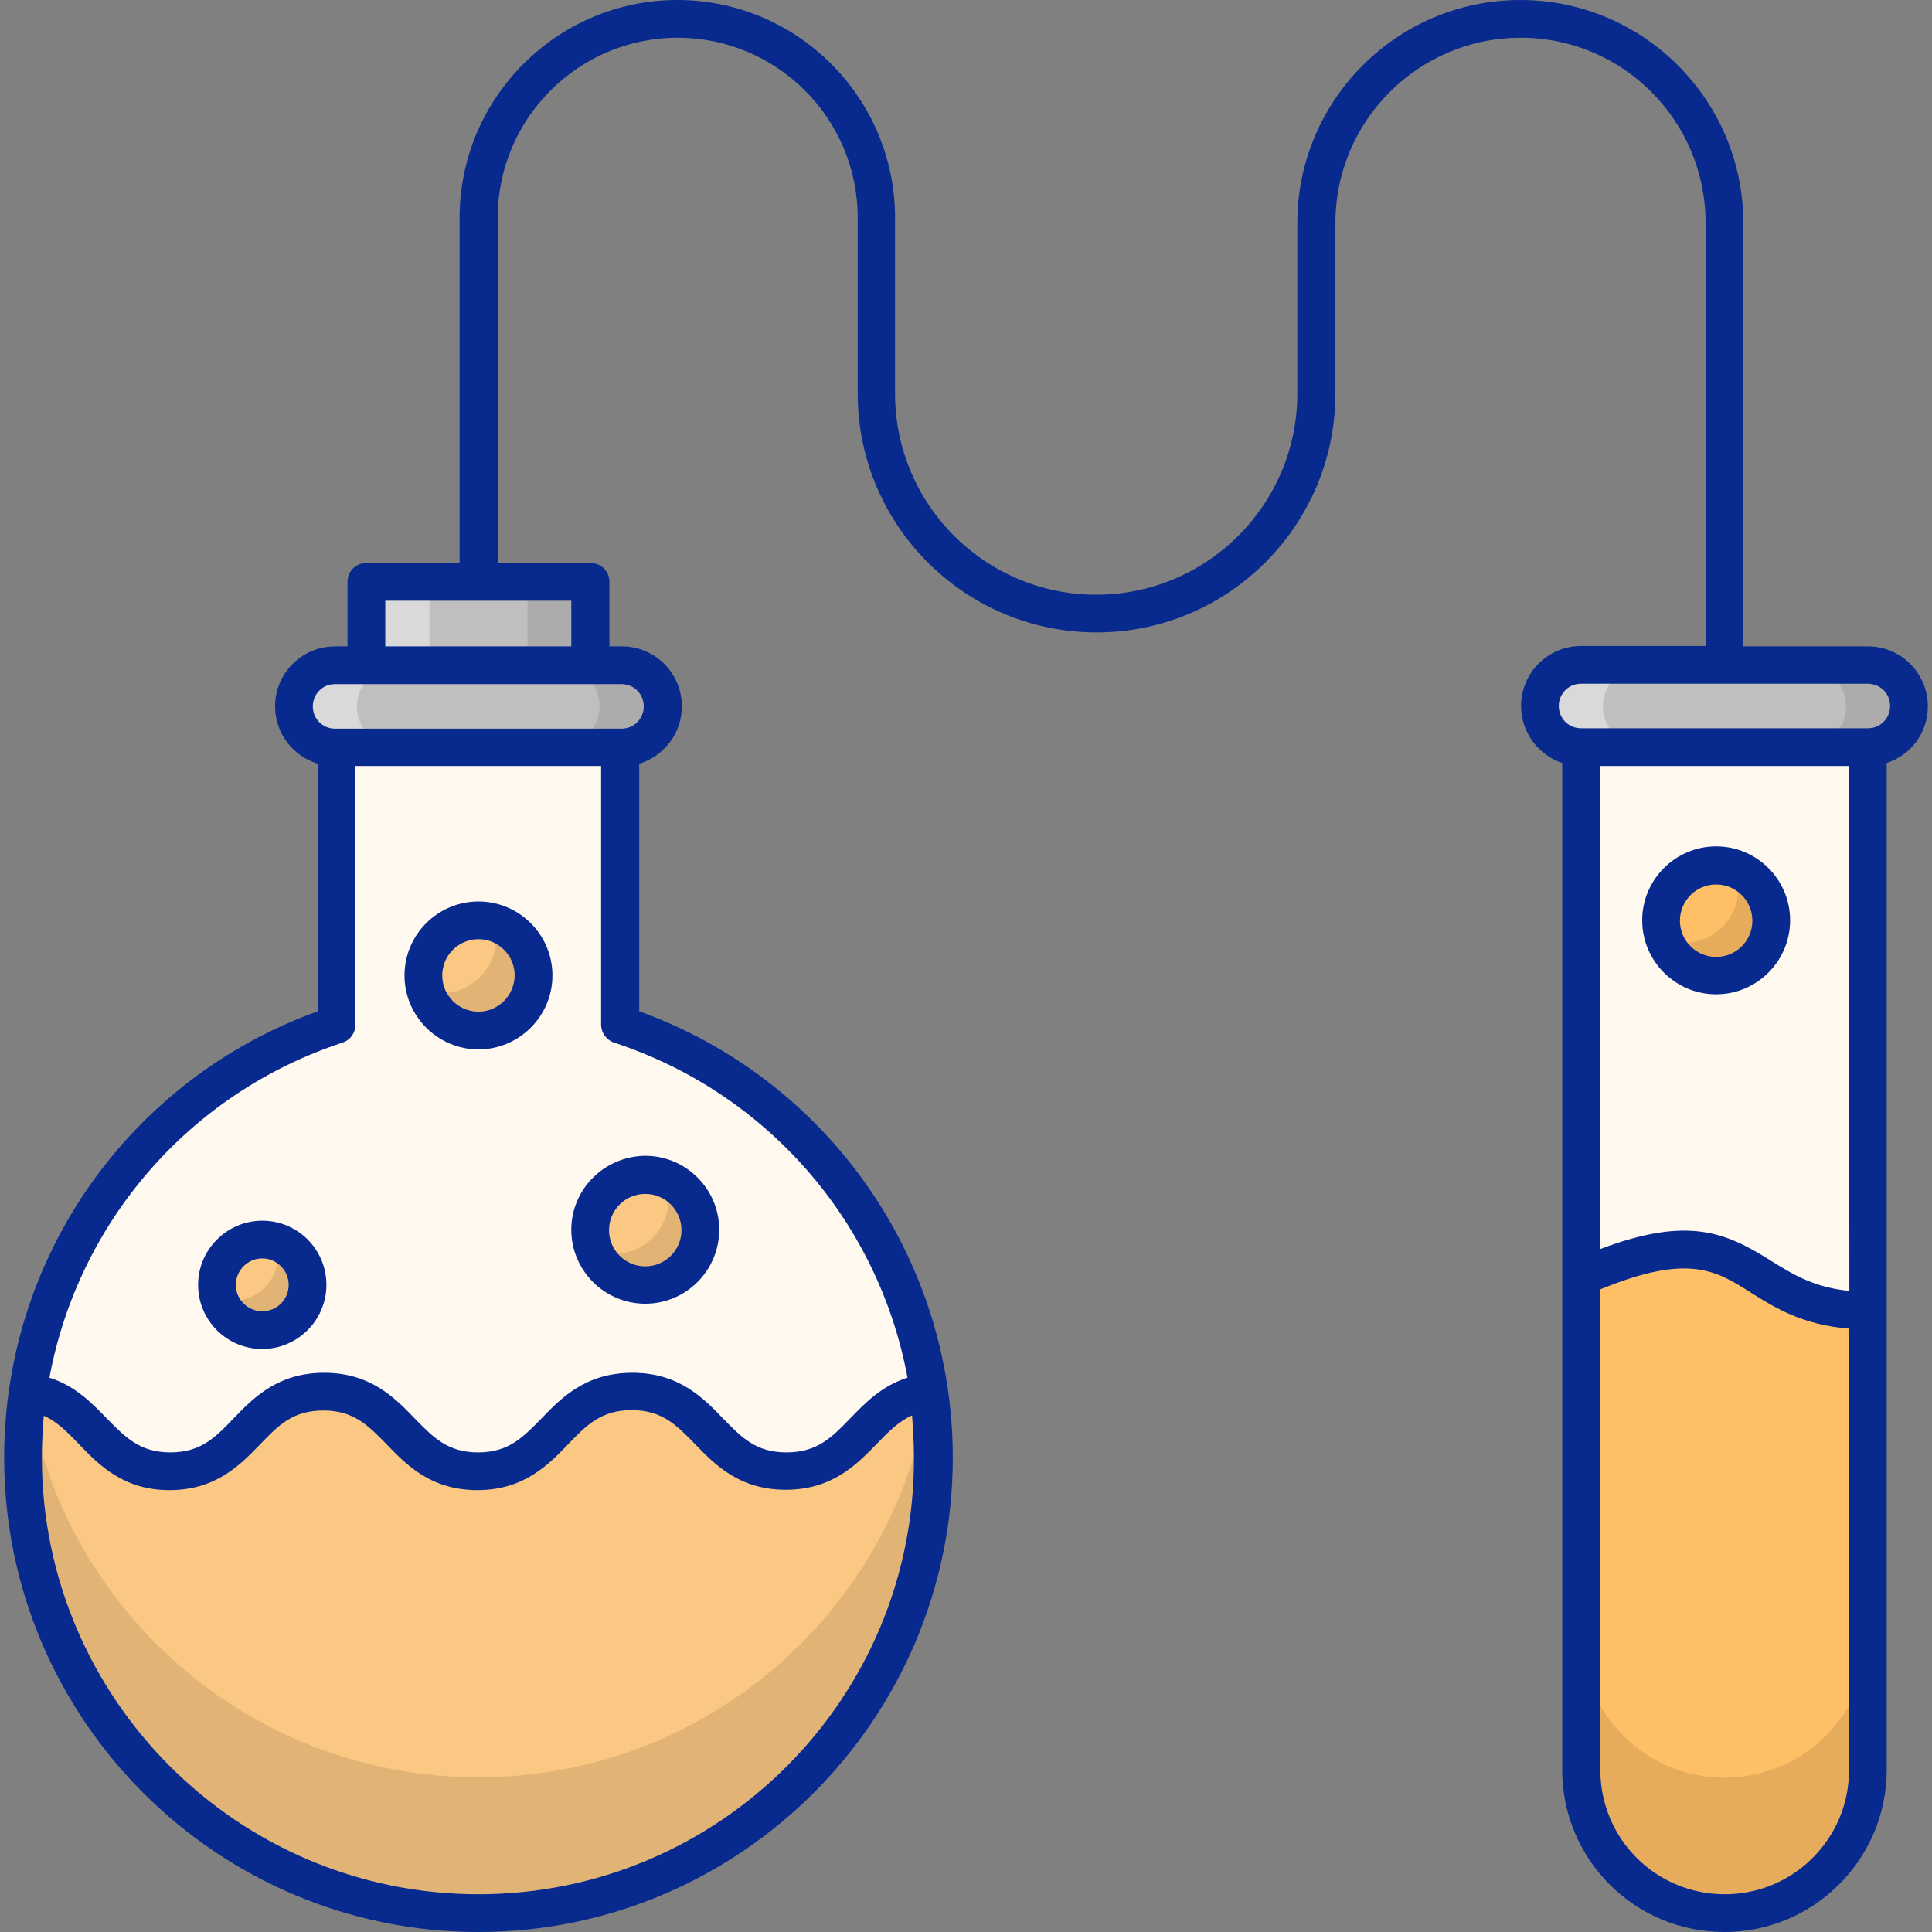
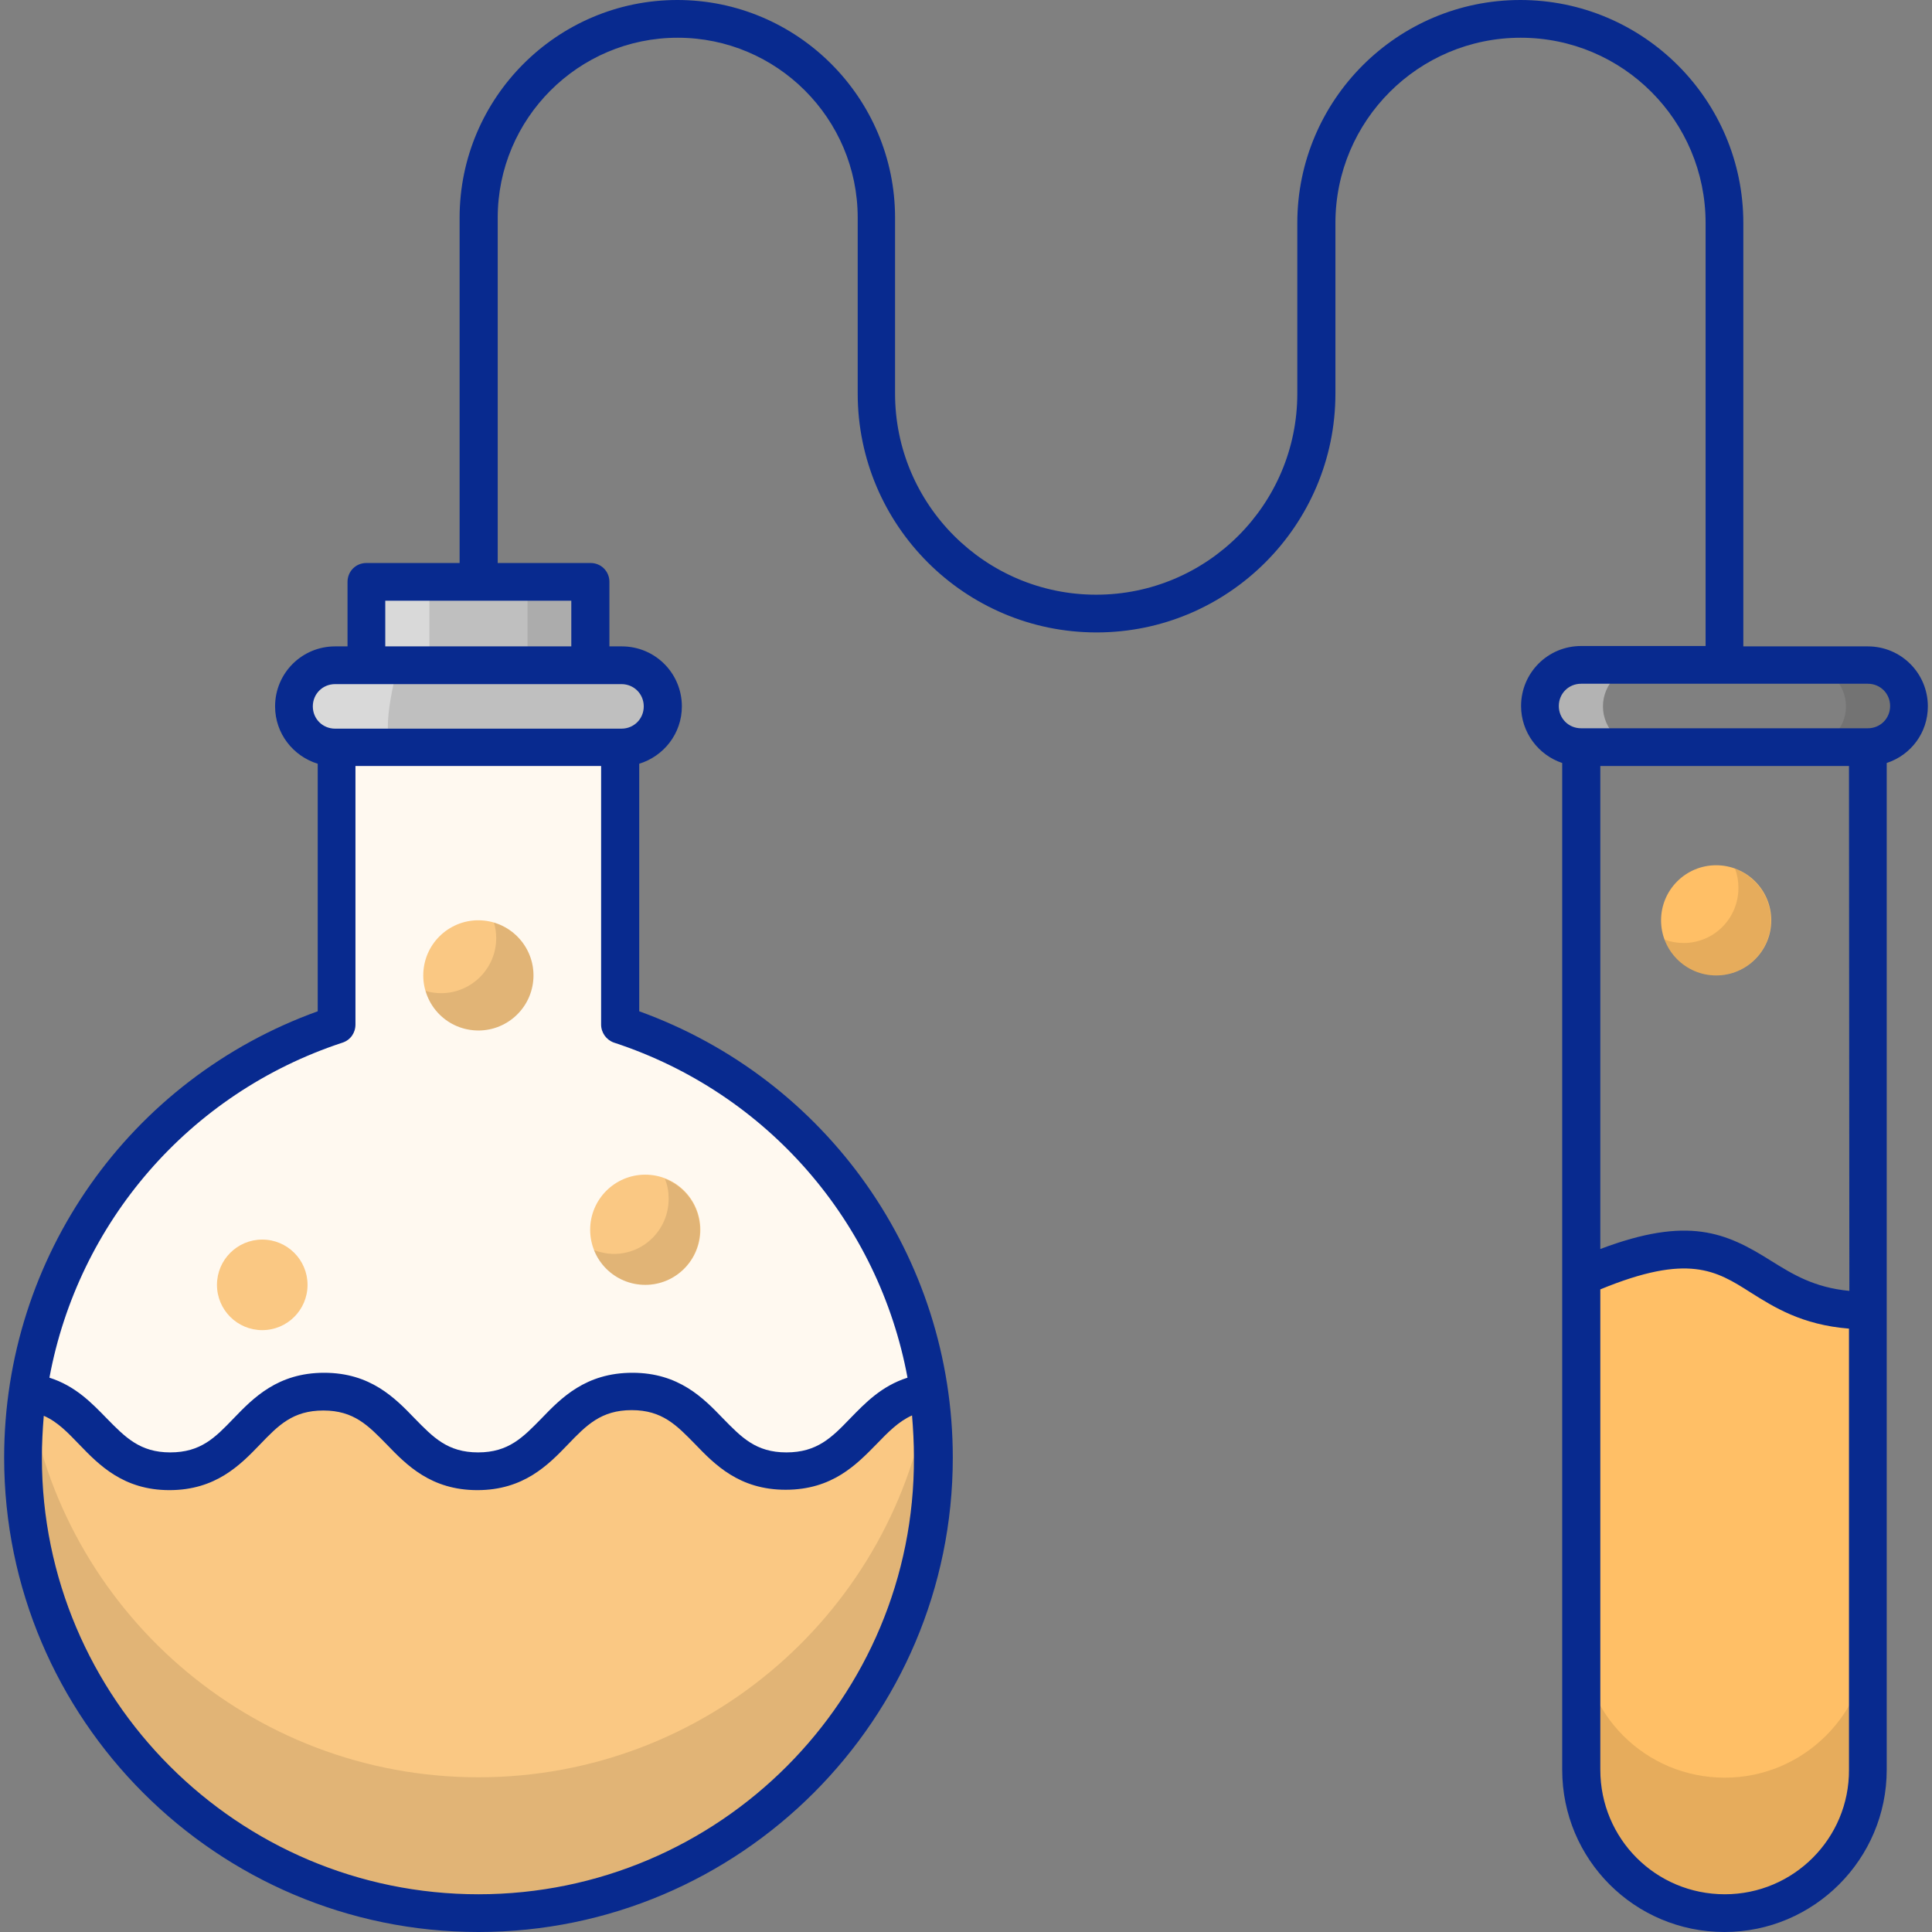
<svg xmlns="http://www.w3.org/2000/svg" enable-background="new 0 0 512 512" viewBox="0 0 512 512">
  <rect x="0" y="0" width="512" height="512" fill="#808080" stroke="none" />
  <path fill="#fff9f0" d="M247.5,386.3c0,66.6-54,120.7-120.7,120.7S6.1,453,6.1,386.3c0-53.5,34.9-98.9,83.1-114.8v-84h75.1v84C212.6,287.4,247.5,332.8,247.5,386.3z" class="colorf0f7ff svgShape" />
  <path fill="#fac883" d="M247.5,386.3c0,66.6-54,120.7-120.7,120.7S6.1,453,6.1,386.3c0-5.9,0.4-11.6,1.3-17.3c17.3,2,18.4,20.9,37.7,20.9c20.4,0,20.4-21.2,40.8-21.2s20.4,21.2,40.8,21.2c20.4,0,20.4-21.2,40.9-21.2c20.4,0,20.4,21.2,40.8,21.2c19.4,0,20.4-18.9,37.8-20.9C247,374.7,247.5,380.4,247.5,386.3z" class="color83cafa svgShape" />
  <path d="M247.5,386.3c0,66.6-54,120.7-120.7,120.7S6.1,453,6.1,386.3c0-6.1,0.4-12.1,1.3-17.9c8.7,58.1,58.9,102.6,119.4,102.6s110.7-44.5,119.4-102.6C247,374.2,247.5,380.2,247.5,386.3z" class="color000000 svgShape" opacity=".1" />
-   <path fill="#bfbfbf" d="M505.9,187.2c0,6-4.9,10.9-10.9,10.9h-75.9c-6,0-10.9-4.9-10.9-10.9s4.9-10.9,10.9-10.9H495C501,176.3,505.9,181.1,505.9,187.2z" class="colorbfbfbf svgShape" />
  <path fill="#fff" d="M435.7,198.1h-16.7c-6,0-10.9-4.9-10.9-10.9s4.9-10.9,10.9-10.9h16.7c-6,0-10.9,4.9-10.9,10.9S429.7,198.1,435.7,198.1z" class="colorffffff svgShape" opacity=".4" />
  <path d="M505.9,187.2c0,6-4.9,10.9-10.9,10.9h-16.7c6,0,10.9-4.9,10.9-10.9s-4.9-10.9-10.9-10.9H495C501,176.3,505.9,181.1,505.9,187.2z" class="color000000 svgShape" opacity=".1" />
-   <path fill="#fff9f0" d="M495.1,198v271c0,20.9-17,38-38,38c-10.5,0-20-4.2-26.9-11.1c-6.9-6.9-11.1-16.4-11.1-26.9V198H495.1z" class="colorf0f7ff svgShape" />
  <path fill="#ffbf66" d="M495.1,347.3V469c0,20.9-17,38-38,38c-10.5,0-20-4.2-26.9-11.1c-6.9-6.9-11.1-16.4-11.1-26.9V338.4C466,317.8,459.8,347.3,495.1,347.3z" class="colore56c63 svgShape" />
  <path d="M495.1,433.1V469c0,20.9-17,38-38,38c-10.5,0-20-4.2-26.9-11.1s-11.1-16.4-11.1-26.9v-35.9c0,10.5,4.2,20,11.1,26.9s16.4,11.1,26.9,11.1C478,471.1,495.1,454,495.1,433.1z" class="color000000 svgShape" opacity=".1" />
  <rect width="59.3" height="22.1" x="97.1" y="154.2" fill="#bfbfbf" class="colorbfbfbf svgShape" />
  <path fill="#bfbfbf" d="M175.6,187.2c0,6-4.9,10.9-10.9,10.9H88.8c-6,0-10.9-4.9-10.9-10.9s4.9-10.9,10.9-10.9h75.9C170.8,176.3,175.6,181.1,175.6,187.2z" class="colorbfbfbf svgShape" />
  <g class="color000000 svgShape" opacity=".4">
    <rect width="16.7" height="22.1" x="97.1" y="154.2" fill="#fff" class="colorffffff svgShape" />
-     <path fill="#fff" d="M105.5,198.1H88.8c-6,0-10.9-4.9-10.9-10.9s4.9-10.9,10.9-10.9h16.7c-6,0-10.9,4.9-10.9,10.9S99.4,198.1,105.5,198.1z" class="colorffffff svgShape" />
+     <path fill="#fff" d="M105.5,198.1H88.8c-6,0-10.9-4.9-10.9-10.9s4.9-10.9,10.9-10.9h16.7S99.4,198.1,105.5,198.1z" class="colorffffff svgShape" />
  </g>
  <g class="color000000 svgShape" opacity=".1">
    <rect width="16.7" height="22.1" x="139.8" y="154.2" class="color000000 svgShape" />
-     <path d="M175.6,187.2c0,6-4.9,10.9-10.9,10.9h-16.7c6,0,10.9-4.9,10.9-10.9s-4.9-10.9-10.9-10.9h16.7C170.8,176.3,175.6,181.1,175.6,187.2z" class="color000000 svgShape" />
  </g>
  <circle cx="126.8" cy="258.5" r="14.6" fill="#fac883" class="color83cafa svgShape" transform="rotate(-84.345 126.776 258.51) scale(1)" />
  <path d="M141.4,258.5c0,8.1-6.6,14.6-14.6,14.6c-6.7,0-12.3-4.4-14-10.5c1.3,0.4,2.7,0.6,4.1,0.6c8,0,14.6-6.5,14.6-14.6c0-1.4-0.2-2.8-0.6-4.1C136.9,246.3,141.4,251.9,141.4,258.5z" class="color000000 svgShape" opacity=".1" />
  <circle cx="454.8" cy="243.9" r="14.6" fill="#ffbf66" class="colore56c63 svgShape" />
  <path d="M469.3,243.9c0,8.1-6.5,14.6-14.6,14.6c-6.2,0-11.5-3.9-13.6-9.5c1.6,0.6,3.3,0.9,5.1,0.9c8,0,14.5-6.5,14.5-14.6c0-1.8-0.3-3.5-0.9-5.1C465.4,232.4,469.3,237.7,469.3,243.9z" class="color000000 svgShape" opacity=".1" />
  <circle cx="171" cy="325.9" r="14.6" fill="#fac883" class="color83cafa svgShape" />
  <path d="M185.5,325.9c0,8.1-6.5,14.6-14.5,14.6c-6.2,0-11.5-3.8-13.6-9.2c1.7,0.6,3.5,1,5.3,1c8,0,14.5-6.5,14.5-14.6c0-1.9-0.3-3.6-1-5.3C181.7,314.5,185.5,319.8,185.5,325.9z" class="color000000 svgShape" opacity=".1" />
  <circle cx="69.5" cy="340.5" r="12" fill="#fac883" class="color83cafa svgShape" />
-   <path d="M81.5,340.5c0,6.6-5.4,12-12,12c-5.3,0-9.9-3.5-11.4-8.3c1.1,0.3,2.3,0.5,3.6,0.5c6.6,0,12-5.3,12-12c0-1.3-0.2-2.5-0.6-3.6C77.9,330.6,81.5,335.1,81.5,340.5z" class="color000000 svgShape" opacity=".1" />
  <path fill="#082a8f" d="M510.9,187.2c0-8.8-7.1-15.9-15.9-15.9h-33V59.1C462,26.5,435.5,0,402.9,0s-59.1,26.5-59.1,59.1v45.2c0,29.4-23.9,53.3-53.3,53.3c-29.4,0-53.3-23.9-53.3-53.3V57.7c0-31.8-25.9-57.7-57.7-57.7s-57.7,25.9-57.7,57.7v91.5H97.1c-2.8,0-5,2.2-5,5v17.1h-3.3c-8.8,0-15.9,7.1-15.9,15.9c0,7.2,4.8,13.2,11.3,15.2V268C34.3,286,1.1,333.1,1.1,386.3C1.1,455.6,57.5,512,126.8,512s125.7-56.4,125.7-125.7c0-53.2-33.3-100.3-83.1-118.3v-65.6c6.5-2,11.3-8,11.3-15.2c0-8.8-7.1-15.9-15.9-15.9h-3.3v-17.1c0-2.8-2.2-5-5-5h-24.6V57.7c0-26.3,21.4-47.7,47.7-47.7s47.7,21.4,47.7,47.7v46.6c0,34.9,28.4,63.3,63.3,63.3s63.3-28.4,63.3-63.3V59.1c0-27.1,22-49.1,49.1-49.1S452,32,452,59.1v112.1h-33c-8.8,0-15.9,7.1-15.9,15.9c0,7,4.6,13,10.9,15.1V469c0,23.8,19.2,43,43,43c23.7,0,43-19.3,43-43V202.2C506.4,200.1,510.9,194.2,510.9,187.2z M126.8,502C63,502,11.1,450.1,11.1,386.3c0-3.7,0.2-7.4,0.5-11.1c3.7,1.6,6.4,4.5,9.4,7.6c5.2,5.4,11.7,12.1,23.9,12.1c12.3,0,18.8-6.7,24-12.1c4.9-5.1,8.7-9,16.8-9c8.1,0,11.9,4,16.8,9c5.2,5.4,11.7,12.1,24,12.1c12.3,0,18.8-6.7,24-12.1c4.9-5.1,8.8-9.1,16.9-9.1c8.1,0,11.9,4,16.8,9c5.2,5.4,11.7,12.1,24,12.1c12.4,0,18.8-6.7,24.1-12.1c3-3.1,5.8-6,9.4-7.6c0.3,3.7,0.5,7.3,0.5,11.1C242.5,450.1,190.6,502,126.8,502z M240.5,365.1c-6.9,2.2-11.2,6.7-15.2,10.8c-4.9,5.1-8.8,9-16.9,9c-8.1,0-11.9-4-16.8-9c-5.2-5.4-11.7-12.1-24-12.1c-12.4,0-18.9,6.7-24.1,12.1c-4.9,5-8.7,9-16.8,9s-11.9-4-16.8-9c-5.2-5.4-11.7-12.1-24-12.1s-18.8,6.7-24,12.1c-4.9,5.1-8.7,9-16.8,9c-8,0-11.9-4-16.8-9c-4-4.1-8.3-8.6-15.2-10.8c7.6-41,36.9-75.4,77.7-88.8c2.1-0.7,3.4-2.6,3.4-4.8V203h65.1v68.5c0,2.2,1.4,4.1,3.4,4.8C203.6,289.7,232.9,324.1,240.5,365.1z M170.6,187.2c0,3.3-2.6,5.9-5.9,5.9H88.8c-3.3,0-5.9-2.6-5.9-5.9s2.6-5.9,5.9-5.9h75.9C168,181.3,170.6,183.9,170.6,187.2z M151.4,171.3h-49.3v-12.1h49.3V171.3z M490.1,342.1c-9.4-0.9-15-4.4-20.8-8c-11.9-7.5-21.9-11.9-45.2-3.1V203h65.9L490.1,342.1L490.1,342.1z M457.1,502c-18.3,0-33-14.7-33-33V341.7c23.3-9.6,30.7-5,39.8,0.8c6.2,3.9,13.6,8.6,26.1,9.6V469C490.1,487.2,475.3,502,457.1,502z M495,193h-75.9h-0.1c-3.3,0-5.9-2.6-5.9-5.9s2.6-5.9,5.9-5.9H495c3.3,0,5.9,2.6,5.9,5.9C500.9,190.4,498.3,193,495,193z" class="color333333 svgShape" />
-   <path fill="#082a8f" d="M454.8 263.5c10.8 0 19.6-8.8 19.6-19.6s-8.8-19.6-19.6-19.6-19.6 8.8-19.6 19.6C435.2 254.7 444 263.5 454.8 263.5zM454.8 234.4c5.3 0 9.6 4.3 9.6 9.6 0 5.3-4.3 9.6-9.6 9.6-5.3 0-9.6-4.3-9.6-9.6C445.2 238.7 449.5 234.4 454.8 234.4zM126.8 238.9c-10.8 0-19.6 8.8-19.6 19.6s8.8 19.6 19.6 19.6 19.6-8.8 19.6-19.6S137.6 238.9 126.8 238.9zM126.8 268.1c-5.3 0-9.6-4.3-9.6-9.6 0-5.3 4.3-9.6 9.6-9.6 5.3 0 9.6 4.3 9.6 9.6C136.3 263.8 132.1 268.1 126.8 268.1zM151.4 325.9c0 10.8 8.8 19.6 19.6 19.6s19.6-8.8 19.6-19.6-8.8-19.6-19.6-19.6C160.2 306.4 151.4 315.1 151.4 325.9zM171 316.4c5.3 0 9.6 4.3 9.6 9.6s-4.3 9.6-9.6 9.6c-5.3 0-9.6-4.3-9.6-9.6S165.7 316.4 171 316.4zM69.5 323.5c-9.3 0-17 7.6-17 17s7.6 17 17 17c9.3 0 17-7.6 17-17C86.5 331.1 78.9 323.5 69.5 323.5zM69.5 347.5c-3.8 0-7-3.1-7-7 0-3.8 3.1-7 7-7 3.8 0 7 3.1 7 7S73.4 347.5 69.5 347.5z" class="color333333 svgShape" />
</svg>